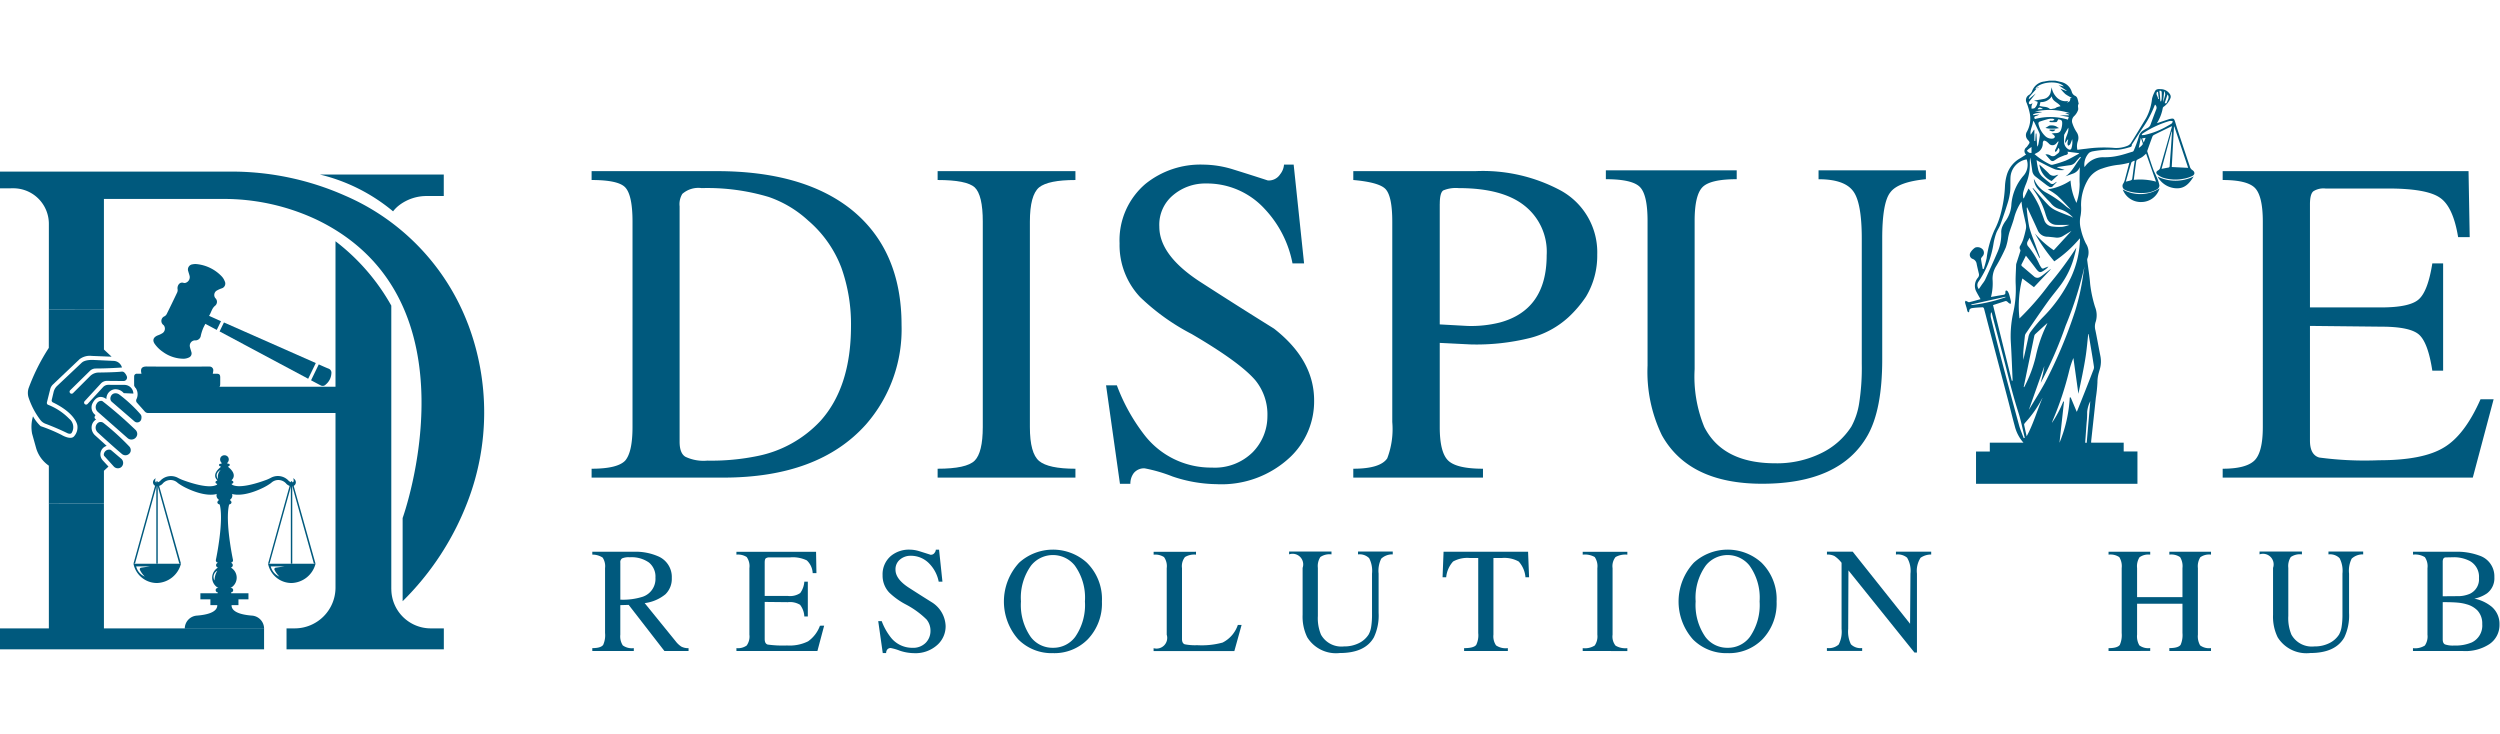
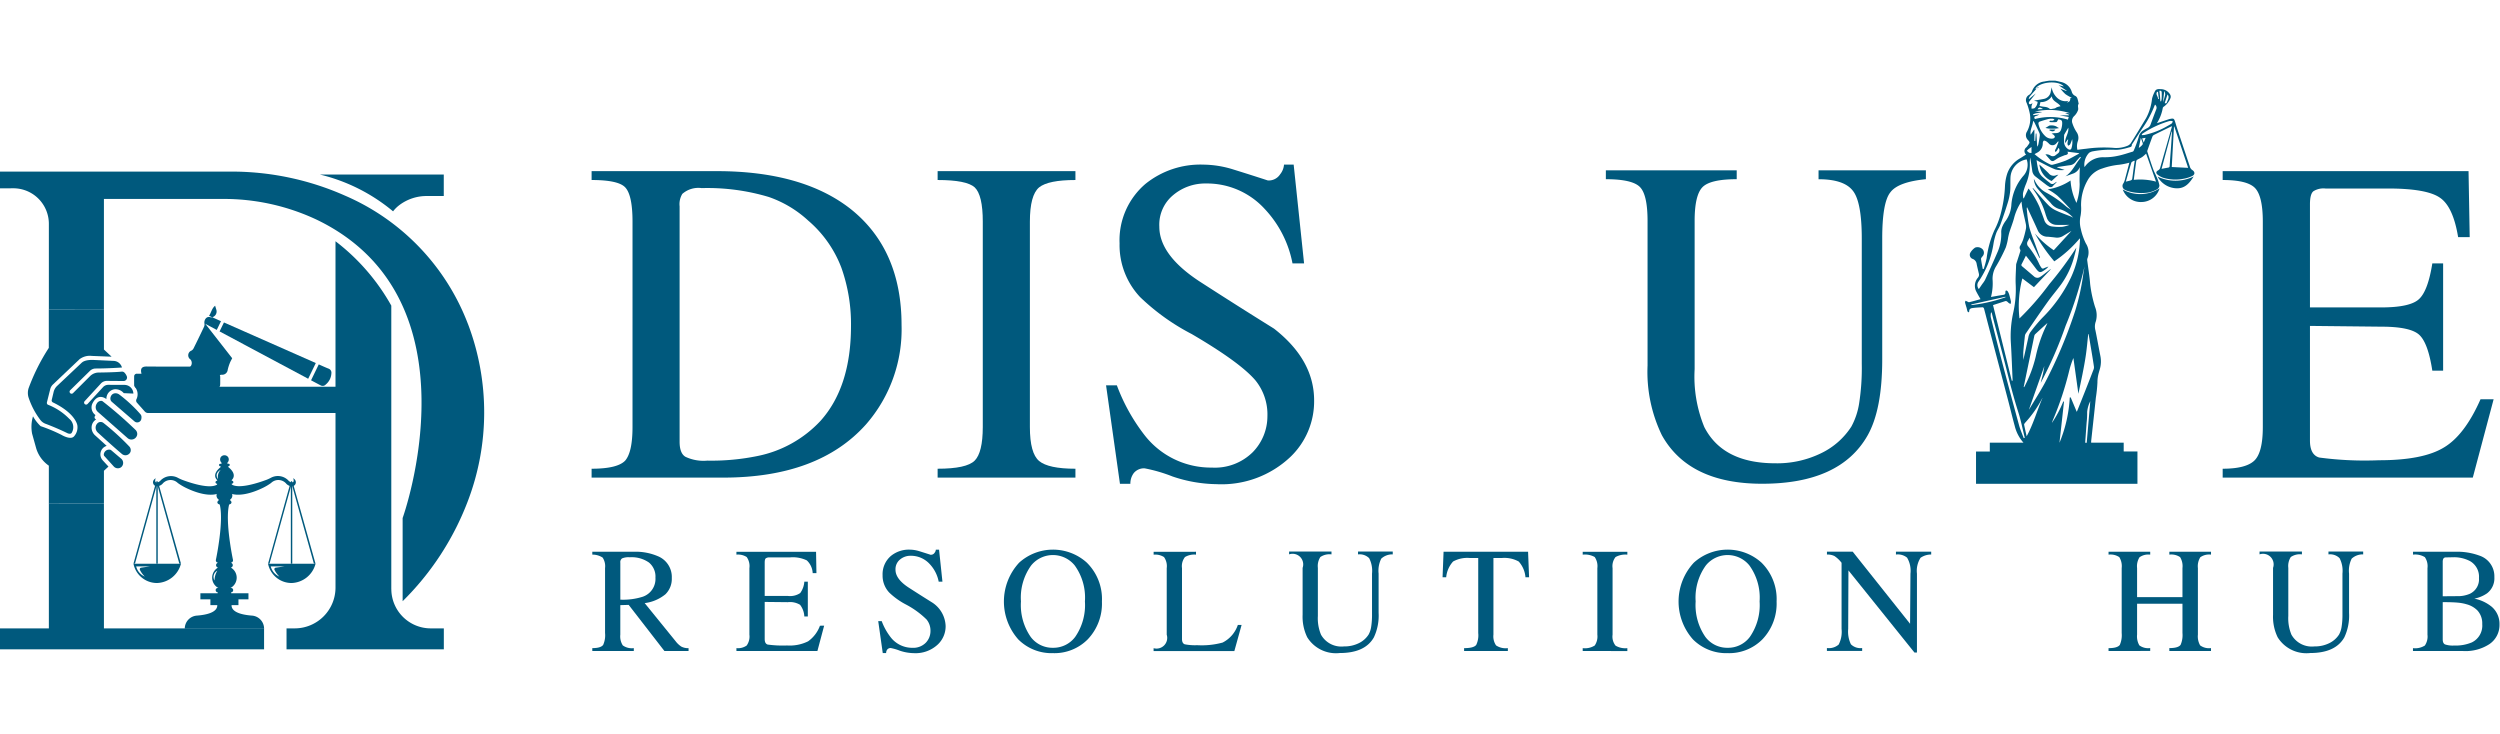
<svg xmlns="http://www.w3.org/2000/svg" width="276" height="81" viewBox="0 0 276 81">
  <defs>
    <clipPath id="clip-path">
      <rect id="Rectangle_1" data-name="Rectangle 1" width="275.949" height="63.205" fill="none" />
    </clipPath>
  </defs>
  <g id="Group_4" data-name="Group 4" transform="translate(-120 -10)">
    <rect id="Rectangle_2" data-name="Rectangle 2" width="276" height="81" transform="translate(120 10)" fill="#fff" />
    <g id="Group_3" data-name="Group 3" transform="translate(120 18.903)">
      <path id="Path_1" data-name="Path 1" d="M326.448,498.6h-.162l2.473-8.918.153.043Z" transform="translate(-296.693 -445.274)" fill="#00597d" />
      <path id="Path_2" data-name="Path 2" d="M357.114,497.995l-2.492-8.936.153-.043,2.52,8.978Z" transform="translate(-322.46 -444.665)" fill="#00597d" />
      <g id="Group_2" data-name="Group 2">
        <g id="Group_1" data-name="Group 1" clip-path="url(#clip-path)">
          <path id="Path_3" data-name="Path 3" d="M354.179,496.61h-.159v-9.037a.08.08,0,0,1,.159,0Z" transform="translate(-321.912 -443.28)" fill="#00597d" />
          <path id="Path_4" data-name="Path 4" d="M162.667,498.6H162.5l2.473-8.918.153.043Z" transform="translate(-147.766 -445.274)" fill="#00597d" />
          <path id="Path_5" data-name="Path 5" d="M193.333,497.995l-2.492-8.936.153-.043,2.52,8.978Z" transform="translate(-173.533 -444.665)" fill="#00597d" />
          <path id="Path_6" data-name="Path 6" d="M190.4,496.61h-.159v-9.037a.08.08,0,0,1,.159,0Z" transform="translate(-172.985 -443.28)" fill="#00597d" />
          <path id="Path_7" data-name="Path 7" d="M201.894,458.7a.776.776,0,0,0-.213-.192s.174.438-.1.475a.245.245,0,0,1-.1-.009.809.809,0,0,1-.374-.254,1.615,1.615,0,0,0-1.892-.249,4.575,4.575,0,0,1-.482.221c-.81.3-3.008,1.051-3.833.517v-.094h.006a.168.168,0,0,0,.169-.135.162.162,0,0,0-.16-.189H194.9v-.083s.7-.557-.38-1.424v-.1h.016a.141.141,0,0,0,.141-.113.136.136,0,0,0-.134-.158h-.124V456.8a.488.488,0,0,0,.061-.638.5.5,0,0,0-.773,0,.488.488,0,0,0,.061.638v.121h-.124a.136.136,0,1,0,0,.271h.024v.1c-1.079.866-.38,1.424-.38,1.424v.083h-.012a.168.168,0,0,0-.169.135.162.162,0,0,0,.16.189h.015v.094c-.825.534-3.023-.212-3.833-.517a4.564,4.564,0,0,1-.482-.221,1.615,1.615,0,0,0-1.892.249.809.809,0,0,1-.374.254.244.244,0,0,1-.1.009c-.271-.037-.1-.475-.1-.475a.777.777,0,0,0-.213.192.444.444,0,0,0,.346.7.9.9,0,0,0,.674-.339,1.149,1.149,0,0,1,1.64-.022,6.316,6.316,0,0,0,.848.51c2.33,1.143,3.45.692,3.45.692a.547.547,0,0,0,.191.612.063.063,0,0,1,.03.053v.006a.064.064,0,0,1-.03.054.267.267,0,0,0-.125.217.222.222,0,0,0,.176.192.133.133,0,0,1,.1.1c.421,1.85-.37,5.709-.443,6.055a.252.252,0,0,0,0,.076.259.259,0,0,0,.18.215l.049.016-.066.036a.267.267,0,0,0,0,.47l.066.036a1.284,1.284,0,0,0,.057,2.25h-.084a.221.221,0,0,0-.221.221v.027a.221.221,0,0,0,.221.221v.11h-1.91v.672h1.105v.637h.76c.021.817-1.226,1.08-2.256,1.158a1.443,1.443,0,0,0-1.334,1.44h8.757a1.444,1.444,0,0,0-1.334-1.44c-1.03-.078-2.277-.341-2.256-1.158h.76v-.637h1.105v-.672h-1.91v-.11a.221.221,0,0,0,.221-.221v-.027a.221.221,0,0,0-.221-.221h-.084a1.284,1.284,0,0,0,.058-2.25l.066-.036a.267.267,0,0,0,0-.47l-.066-.036.049-.016a.259.259,0,0,0,.18-.215.251.251,0,0,0,0-.076c-.073-.347-.864-4.206-.443-6.055a.133.133,0,0,1,.1-.1.222.222,0,0,0,.176-.192.266.266,0,0,0-.125-.217.064.064,0,0,1-.03-.054v-.006a.063.063,0,0,1,.03-.053.547.547,0,0,0,.191-.612s1.12.45,3.45-.692a6.322,6.322,0,0,0,.848-.51,1.149,1.149,0,0,1,1.64.022.9.9,0,0,0,.674.339.444.444,0,0,0,.346-.7m-8.5-.089s-.513-.584.292-1.035a1.109,1.109,0,0,0-.292,1.035M193,469.807a.766.766,0,0,1,.307-1.079,2.04,2.04,0,0,0-.307,1.079" transform="translate(-169.314 -414.623)" fill="#00597d" />
          <path id="Path_8" data-name="Path 8" d="M162.5,588.011a2.643,2.643,0,0,0,2.622,2.131,2.826,2.826,0,0,0,2.622-2.131Zm.706.671a2.654,2.654,0,0,0,.546.753,1.66,1.66,0,0,1-.955-1.127h1.53l-.982.141a.173.173,0,0,0-.138.233" transform="translate(-147.766 -534.681)" fill="#00597d" />
          <path id="Path_9" data-name="Path 9" d="M326.285,588.011a2.643,2.643,0,0,0,2.622,2.131,2.826,2.826,0,0,0,2.622-2.131Zm.706.671a2.653,2.653,0,0,0,.546.753,1.66,1.66,0,0,1-.955-1.127h1.53l-.982.141a.173.173,0,0,0-.138.233" transform="translate(-296.692 -534.681)" fill="#00597d" />
          <path id="Path_10" data-name="Path 10" d="M389.3,114.258h13.689v2.375h-1.833a4.98,4.98,0,0,0-3.124,1.044,3.641,3.641,0,0,0-.64.647,19.857,19.857,0,0,0-8.092-4.066" transform="translate(-353.997 -103.895)" fill="#00597d" />
          <path id="Path_11" data-name="Path 11" d="M42.373,278.191v4.455c.349.328.849.791.849.791l-2.174-.086a1.888,1.888,0,0,0-1.365.359l-.041.04-2.9,2.756a1.066,1.066,0,0,0-.3.513l-.35,1.4c-.078.262.111.325.111.325a6.621,6.621,0,0,1,2.345,1.554,1.187,1.187,0,0,1,.289,1.5c-.107.26-.474.093-.474.093-.989-.487-1.948-.866-2.447-1.053a1.264,1.264,0,0,1-.59-.457,8.537,8.537,0,0,1-1.286-2.473,1.733,1.733,0,0,1,.018-1,22.356,22.356,0,0,1,2.228-4.444v-4.263Z" transform="translate(-30.898 -252.96)" fill="#00597d" />
          <path id="Path_12" data-name="Path 12" d="M137.767,383.329a1.21,1.21,0,0,0,.018-.216.464.464,0,0,0-.112-.3,15.481,15.481,0,0,0-2.339-2.178.709.709,0,0,0-.346-.138.576.576,0,0,0-.355.069.549.549,0,0,0-.222.252.574.574,0,0,0-.033.434.463.463,0,0,0,.133.187l2.5,2.16a.461.461,0,0,0,.756-.266" transform="translate(-122.164 -345.98)" fill="#00597d" />
          <path id="Path_13" data-name="Path 13" d="M121.053,393.568l.005-.02a.625.625,0,0,0-.186-.591,46.137,46.137,0,0,0-3.613-3.142.267.267,0,0,0-.16-.056.563.563,0,0,0-.5.313.7.7,0,0,0,.03.807.785.785,0,0,0,.094.1l3.279,2.888a.643.643,0,0,0,1.047-.3" transform="translate(-105.921 -354.409)" fill="#00597d" />
          <path id="Path_14" data-name="Path 14" d="M126.455,449.912l1.026,1.134a.609.609,0,0,0,.791.109l.013-.009a.612.612,0,0,0,.016-.956l-1.1-.933a.243.243,0,0,0-.149-.059.587.587,0,0,0-.663.5.261.261,0,0,0,.062.213" transform="translate(-114.927 -408.457)" fill="#00597d" />
          <path id="Path_15" data-name="Path 15" d="M116.636,416.606c.355.326,1.728,1.582,2.659,2.364a.6.6,0,0,0,.948-.22l.006-.017a.59.59,0,0,0-.15-.6,27.305,27.305,0,0,0-2.853-2.595.516.516,0,0,0-.48-.061.555.555,0,0,0-.182.127.683.683,0,0,0-.186.515v0a.729.729,0,0,0,.238.486" transform="translate(-105.84 -377.76)" fill="#00597d" />
          <path id="Path_16" data-name="Path 16" d="M43.812,340.233,41.07,342.82a1.36,1.36,0,0,0-.39.674l-.21.882a.236.236,0,0,0,.129.266c2.529,1.218,2.7,2.528,2.7,2.528a1.49,1.49,0,0,1-.356,1.212c-.385.463-1.4-.157-1.4-.157a17.477,17.477,0,0,0-2.3-.961,4.447,4.447,0,0,1-.839-1.085,4.047,4.047,0,0,0-.1,1.917l.456,1.632a3.587,3.587,0,0,0,1.392,1.9v4.2l6.082-.009v-3.628l.5-.463-.628-.683a.979.979,0,0,1,.375-1.584c.035-.013.057-.018.057-.018l-1.219-1.108a1.177,1.177,0,0,1-.259-.286,1.133,1.133,0,0,1-.183-.736,1.032,1.032,0,0,1,.5-.79c-.353-.171-.069-.476-.069-.476a1.036,1.036,0,0,1-.362-1.247c.634-1.319,1.561-.52,1.561-.52a1.071,1.071,0,0,1,.109-.514,1.038,1.038,0,0,1,.807-.574,1.2,1.2,0,0,1,1,.429l1.059.048c0-.008,0-.015,0-.022a.981.981,0,0,0-.988-.936l-1.781-.008a.774.774,0,0,0-.573.25l-1.716,1.865a.222.222,0,0,1-.327-.3l1.8-1.959a.9.9,0,0,1,.672-.292l1.829.015a.383.383,0,0,0,.367-.506,1.253,1.253,0,0,0-.25-.405.378.378,0,0,0-.325-.125c-.569.065-1.817.092-2.543.1a1.37,1.37,0,0,0-.948.4l-1.878,1.874a.222.222,0,1,1-.313-.316l2.183-2.145a.9.9,0,0,1,.627-.258c1.376,0,2.907-.111,2.907-.111a.991.991,0,0,0-.908-.729l-2.134-.1c-1.055-.064-1.361.271-1.361.271" transform="translate(-34.76 -309.121)" fill="#00597d" />
          <path id="Path_17" data-name="Path 17" d="M11.474,514.908H5.394v13.77H0v2.312H29.154v-2.312H11.474Z" transform="translate(0 -468.208)" fill="#00597d" />
          <path id="Path_18" data-name="Path 18" d="M51.647,127.494A25.181,25.181,0,0,0,38.06,113.348a30.86,30.86,0,0,0-12.7-2.642H0v1.852l1.461-.009a3.922,3.922,0,0,1,3.933,3.922V125.9h6.079V113.726h13.04A24.039,24.039,0,0,1,35,116.033c18.158,8.789,9.451,32.921,9.451,32.921v9.179a30.9,30.9,0,0,0,7.127-10.865,27.489,27.489,0,0,0,.072-19.774" transform="translate(0 -100.665)" fill="#00597d" />
          <path id="Path_19" data-name="Path 19" d="M192.286,233.878V202.6a23.227,23.227,0,0,0-6.16-7.106v16.064H163.957a1.229,1.229,0,0,1,.209,1.346.357.357,0,0,0,.037.411l.868.977a.488.488,0,0,0,.365.164h20.691v19.27a4.507,4.507,0,0,1-4.507,4.507h-.9v2.312h17.366v-2.312h-1.443a4.354,4.354,0,0,1-4.354-4.354" transform="translate(-149.087 -177.763)" fill="#00597d" />
-           <path id="Path_20" data-name="Path 20" d="M192.453,229.78l1.262.672.467-.963-1.317-.591c.247-.373.3-.823.671-1.117a.557.557,0,0,0,.017-.844.567.567,0,0,1,.14-.813,3.021,3.021,0,0,1,.537-.249.554.554,0,0,0,.362-.8,1.576,1.576,0,0,0-.323-.524,4.419,4.419,0,0,0-2.8-1.367,1.442,1.442,0,0,0-.413.026.573.573,0,0,0-.485.779c.038.142.089.28.125.422a.652.652,0,0,1-.319.8.424.424,0,0,1-.309.052c-.474-.163-.739.334-.679.681a.642.642,0,0,1-.039.361q-.569,1.206-1.164,2.4a.588.588,0,0,1-.236.242.555.555,0,0,0-.1.979.6.6,0,0,1-.1.866,2.453,2.453,0,0,1-.532.258c-.483.192-.644.524-.35.949a3.51,3.51,0,0,0,.894.875,3.916,3.916,0,0,0,2.325.76,1.435,1.435,0,0,0,.545-.133.487.487,0,0,0,.275-.624c-.048-.183-.117-.362-.156-.547a.589.589,0,0,1,.633-.721.6.6,0,0,0,.573-.532,4.9,4.9,0,0,1,.221-.723c.072-.191.178-.37.275-.568" transform="translate(-169.785 -202.933)" fill="#00597d" />
+           <path id="Path_20" data-name="Path 20" d="M192.453,229.78l1.262.672.467-.963-1.317-.591c.247-.373.3-.823.671-1.117c.038.142.089.28.125.422a.652.652,0,0,1-.319.8.424.424,0,0,1-.309.052c-.474-.163-.739.334-.679.681a.642.642,0,0,1-.039.361q-.569,1.206-1.164,2.4a.588.588,0,0,1-.236.242.555.555,0,0,0-.1.979.6.6,0,0,1-.1.866,2.453,2.453,0,0,1-.532.258c-.483.192-.644.524-.35.949a3.51,3.51,0,0,0,.894.875,3.916,3.916,0,0,0,2.325.76,1.435,1.435,0,0,0,.545-.133.487.487,0,0,0,.275-.624c-.048-.183-.117-.362-.156-.547a.589.589,0,0,1,.633-.721.6.6,0,0,0,.573-.532,4.9,4.9,0,0,1,.221-.723c.072-.191.178-.37.275-.568" transform="translate(-169.785 -202.933)" fill="#00597d" />
          <path id="Path_21" data-name="Path 21" d="M171.925,348.734a2.656,2.656,0,0,0,.052-.306.409.409,0,0,0-.443-.479c-.329-.006-.657,0-.986,0-1.964,0-3.927.013-5.891-.008-.53-.006-.763.185-.6.8-.159,0-.311,0-.462,0a.294.294,0,0,0-.349.319c-.006.3-.005.606,0,.908a.287.287,0,0,0,.306.313c.069,0,.138,0,.208,0h8.46c.467,0,.528-.061.528-.518,0-.216,0-.433,0-.649-.008-.276-.107-.371-.378-.375-.144,0-.288,0-.442,0" transform="translate(-148.435 -316.382)" fill="#00597d" />
          <path id="Path_22" data-name="Path 22" d="M277.1,300.565l.841-1.735-10.14-4.481-.482.99,9.781,5.226" transform="translate(-243.077 -267.653)" fill="#00597d" />
          <path id="Path_23" data-name="Path 23" d="M379.49,345.372l-.852,1.758c.374.2.737.393,1.1.581a.455.455,0,0,0,.523-.117,1.7,1.7,0,0,0,.622-1.236.48.48,0,0,0-.332-.523c-.352-.138-.7-.3-1.065-.463" transform="translate(-344.297 -314.048)" fill="#00597d" />
          <path id="Path_24" data-name="Path 24" d="M720.138,143.974v-.98q2.856,0,3.707-.895.809-.938.81-3.707V115.722q0-2.94-.81-3.793-.767-.809-3.707-.809v-.98h13.807q9.461,0,14.787,4.176,5.625,4.474,5.625,12.826a15.934,15.934,0,0,1-3.92,10.952q-5.242,5.881-15.767,5.881Zm9.716-29.957v25.994q0,1.279.639,1.662a4.633,4.633,0,0,0,2.429.427,25.206,25.206,0,0,0,5.54-.511,12.98,12.98,0,0,0,6.946-3.878q3.366-3.749,3.367-10.483a18.536,18.536,0,0,0-1.065-6.434,12.852,12.852,0,0,0-3.665-5.2,12.39,12.39,0,0,0-4.347-2.6,23.546,23.546,0,0,0-7.415-.98,2.679,2.679,0,0,0-2.13.639,2.181,2.181,0,0,0-.3,1.364" transform="translate(-654.825 -100.15)" fill="#00597d" />
          <path id="Path_25" data-name="Path 25" d="M1141.332,143.974v-.98q3.2,0,4.091-.895t.895-3.707V115.722q0-2.94-.895-3.793-.9-.809-4.091-.809v-.98h15.213v.98q-2.983,0-4.005.809-1.023.853-1.023,3.793v22.671q0,2.9,1.023,3.75t4.005.852v.98Z" transform="translate(-1037.818 -100.15)" fill="#00597d" />
          <path id="Path_26" data-name="Path 26" d="M1367.1,102.156l1.15,10.909h-1.278a12.064,12.064,0,0,0-3.068-6.008,8.63,8.63,0,0,0-6.477-2.812,5.479,5.479,0,0,0-3.623,1.278,4.232,4.232,0,0,0-1.534,3.494q0,3.111,4.39,6.008,4.09,2.644,8.267,5.241,4.432,3.452,4.432,7.927a8.489,8.489,0,0,1-2.6,6.221,11.058,11.058,0,0,1-8.182,3.026,15.641,15.641,0,0,1-4.858-.852,17.053,17.053,0,0,0-3.068-.895,1.469,1.469,0,0,0-1.194.511,1.934,1.934,0,0,0-.384,1.194h-1.15l-1.534-10.866h1.193a20.806,20.806,0,0,0,3.025,5.454,9.277,9.277,0,0,0,7.458,3.623,5.934,5.934,0,0,0,4.517-1.7,5.673,5.673,0,0,0,1.62-3.963,5.964,5.964,0,0,0-1.321-3.963q-1.705-2-7.031-5.114a24.336,24.336,0,0,1-5.71-4.091,8.376,8.376,0,0,1-2.259-5.923,8.172,8.172,0,0,1,2.855-6.563,9.65,9.65,0,0,1,6.392-2.13,11.417,11.417,0,0,1,3.367.554q1.789.554,3.75,1.193a1.489,1.489,0,0,0,1.364-.682,1.931,1.931,0,0,0,.426-1.065Z" transform="translate(-1224.28 -92.891)" fill="#00597d" />
-           <path id="Path_27" data-name="Path 27" d="M1647.306,111.119v-.98h13.508a18.179,18.179,0,0,1,9.375,2.131,7.776,7.776,0,0,1,4.048,7.074,8.8,8.8,0,0,1-1.236,4.645,12.848,12.848,0,0,1-1.918,2.258,9.937,9.937,0,0,1-4.219,2.3,24.513,24.513,0,0,1-6.605.725l-3.409-.17v9.29q0,2.812.938,3.707t3.835.895v.98h-14.318v-.98q2.982,0,3.75-1.151a9.061,9.061,0,0,0,.554-4.006V115.722q0-2.77-.724-3.58-.683-.767-3.58-1.023m9.545,2.642v13.3l3.068.17a13.039,13.039,0,0,0,3.58-.383q5.156-1.406,5.156-7.415a6.475,6.475,0,0,0-2.472-5.5q-2.429-1.918-7.244-1.918a3.6,3.6,0,0,0-1.7.256q-.383.255-.384,1.492" transform="translate(-1497.902 -100.15)" fill="#00597d" />
          <path id="Path_28" data-name="Path 28" d="M1990.121,109.2v.98q-3.068.3-3.92,1.449-.9,1.108-.9,5.114v13.338q0,5.54-1.619,8.395-3.026,5.326-11.633,5.327-8.1,0-11.08-5.369a16.048,16.048,0,0,1-1.576-7.671v-15.98q0-2.9-.853-3.75t-3.75-.852v-.98h14.446v.98q-2.94,0-3.793.895t-.852,3.707v16.363a14.66,14.66,0,0,0,1.065,6.393q2.045,4.005,7.84,4.005a11.062,11.062,0,0,0,5.05-1.108,8.184,8.184,0,0,0,3.345-2.94,7.876,7.876,0,0,0,.852-2.514,25.3,25.3,0,0,0,.3-4.432V116.747q0-4.049-.98-5.284-.98-1.278-3.792-1.278v-.98Z" transform="translate(-1777.503 -99.3)" fill="#00597d" />
          <path id="Path_29" data-name="Path 29" d="M2735.47,135.324l-2.3,8.65h-27.614v-.98q2.557,0,3.494-.895t.938-3.707V115.722q0-2.94-.938-3.793-.895-.809-3.494-.809v-.98H2732.7l.128,7.287h-1.278q-.555-3.366-2-4.346-1.449-1.022-5.753-1.023h-6.9a2.091,2.091,0,0,0-1.321.3q-.384.3-.384,1.449v11.378h7.884q3.281,0,4.219-.98.938-.936,1.406-3.878h1.193V132.17h-1.193q-.469-3.068-1.449-3.963t-4.176-.895l-7.884-.085v12.656q0,1.577,1.023,1.875a37.934,37.934,0,0,0,6.6.3q4.859,0,7.159-1.406,2.3-1.363,4.048-5.326Z" transform="translate(-2460.173 -100.15)" fill="#00597d" />
          <path id="Path_30" data-name="Path 30" d="M731.61,584.117v.318h-2.664L725,579.342l-.925.027v3.258a1.837,1.837,0,0,0,.275,1.188,1.706,1.706,0,0,0,1.215.3v.318h-4.582v-.318q.938,0,1.2-.358a2.586,2.586,0,0,0,.208-1.312v-7.162a1.736,1.736,0,0,0-.263-1.159,2.016,2.016,0,0,0-1.145-.331v-.318h4.568a6.239,6.239,0,0,1,2.649.482,2.476,2.476,0,0,1,1.559,2.416,2.375,2.375,0,0,1-.7,1.794,4.512,4.512,0,0,1-2.292.979l3.409,4.2a2.581,2.581,0,0,0,.622.593,1.63,1.63,0,0,0,.814.18m-7.535-9.439v4.084a7.148,7.148,0,0,0,2.456-.317,2.076,2.076,0,0,0,1.421-2.112,2,2,0,0,0-.717-1.67,3.326,3.326,0,0,0-2.125-.58,1.82,1.82,0,0,0-.842.124.5.5,0,0,0-.193.471" transform="translate(-655.593 -521.465)" fill="#00597d" />
          <path id="Path_31" data-name="Path 31" d="M906.085,581.634l-.745,2.8H896.4v-.318a1.657,1.657,0,0,0,1.131-.289,1.7,1.7,0,0,0,.3-1.2v-7.342a1.718,1.718,0,0,0-.3-1.228,1.755,1.755,0,0,0-1.131-.262v-.318h8.791l.042,2.361h-.414a2.056,2.056,0,0,0-.648-1.408,3.545,3.545,0,0,0-1.863-.331h-2.236a.687.687,0,0,0-.427.1c-.083.065-.124.222-.124.469v3.686h2.553a2.005,2.005,0,0,0,1.367-.318,2.406,2.406,0,0,0,.455-1.257h.386v3.838h-.386a2.281,2.281,0,0,0-.47-1.284,2.143,2.143,0,0,0-1.352-.291l-2.553-.027v4.1c0,.341.111.541.331.607a12.168,12.168,0,0,0,2.14.1,4.568,4.568,0,0,0,2.318-.457,3.618,3.618,0,0,0,1.311-1.724Z" transform="translate(-815.098 -521.465)" fill="#00597d" />
          <path id="Path_32" data-name="Path 32" d="M1075.8,570.882l.373,3.533h-.414a3.908,3.908,0,0,0-.994-1.945,2.8,2.8,0,0,0-2.1-.911,1.779,1.779,0,0,0-1.174.413,1.374,1.374,0,0,0-.5,1.132q0,1.007,1.421,1.945,1.324.855,2.677,1.7a3.224,3.224,0,0,1,1.436,2.567,2.756,2.756,0,0,1-.842,2.016,3.586,3.586,0,0,1-2.65.979,5.077,5.077,0,0,1-1.573-.275,5.539,5.539,0,0,0-.993-.291.473.473,0,0,0-.386.166.622.622,0,0,0-.124.387h-.373l-.5-3.52h.386a6.709,6.709,0,0,0,.979,1.766,3,3,0,0,0,2.415,1.175,1.927,1.927,0,0,0,1.464-.553,1.84,1.84,0,0,0,.524-1.284,1.932,1.932,0,0,0-.428-1.284,9.612,9.612,0,0,0-2.277-1.657,7.918,7.918,0,0,1-1.85-1.324,2.715,2.715,0,0,1-.731-1.919,2.648,2.648,0,0,1,.924-2.125,3.132,3.132,0,0,1,2.071-.691,3.734,3.734,0,0,1,1.09.18q.58.181,1.214.386a.481.481,0,0,0,.442-.22.629.629,0,0,0,.138-.346Z" transform="translate(-972.128 -519.105)" fill="#00597d" />
          <path id="Path_33" data-name="Path 33" d="M1227.409,582.31a5.183,5.183,0,0,1-3.823-1.519,6.307,6.307,0,0,1,.1-8.473,5.572,5.572,0,0,1,7.452-.015,5.637,5.637,0,0,1,1.684,4.306,5.711,5.711,0,0,1-1.573,4.182,5.174,5.174,0,0,1-3.836,1.519m0-.593a3,3,0,0,0,2.456-1.2,6.176,6.176,0,0,0,1.076-3.92,6.06,6.06,0,0,0-1.131-3.975,3.092,3.092,0,0,0-4.8,0,6.06,6.06,0,0,0-1.132,3.975,6.176,6.176,0,0,0,1.076,3.92,3,3,0,0,0,2.457,1.2" transform="translate(-1111.169 -519.105)" fill="#00597d" />
          <path id="Path_34" data-name="Path 34" d="M1408.946,573.477v.318a2.013,2.013,0,0,0-1.215.262,1.621,1.621,0,0,0-.331,1.228v7.826q0,.468.3.58a5.786,5.786,0,0,0,1.366.1,8.782,8.782,0,0,0,2.815-.289,3.392,3.392,0,0,0,1.684-1.947h.414l-.8,2.885h-8.915v-.318a1.181,1.181,0,0,0,1.449-1.49v-7.342a1.717,1.717,0,0,0-.3-1.228,1.784,1.784,0,0,0-1.145-.262v-.318Z" transform="translate(-1276.907 -521.465)" fill="#00597d" />
          <path id="Path_35" data-name="Path 35" d="M1580.619,573.182v.316a1.791,1.791,0,0,0-1.27.471,3,3,0,0,0-.291,1.655v4.321a5.616,5.616,0,0,1-.524,2.718q-.979,1.724-3.767,1.726a3.736,3.736,0,0,1-3.588-1.739,5.2,5.2,0,0,1-.511-2.485V574.99a1.17,1.17,0,0,0-1.491-1.492v-.316h4.679v.316a1.779,1.779,0,0,0-1.228.291,1.822,1.822,0,0,0-.276,1.2v5.3a4.742,4.742,0,0,0,.345,2.07,2.578,2.578,0,0,0,2.539,1.3,3.585,3.585,0,0,0,1.635-.358,2.645,2.645,0,0,0,1.083-.953,2.546,2.546,0,0,0,.277-.815,8.317,8.317,0,0,0,.1-1.435v-4.472a3.044,3.044,0,0,0-.317-1.71,1.485,1.485,0,0,0-1.228-.415v-.316Z" transform="translate(-1426.86 -521.197)" fill="#00597d" />
          <path id="Path_36" data-name="Path 36" d="M1763.218,584.117v.318h-4.83v-.318c.708,0,1.156-.119,1.339-.358a2.444,2.444,0,0,0,.22-1.312v-8.279h-.9a3.227,3.227,0,0,0-1.877.386,3.008,3.008,0,0,0-.76,1.739h-.4l.111-2.816h9.33l.111,2.816h-.4a2.942,2.942,0,0,0-.744-1.739,3.266,3.266,0,0,0-1.892-.386h-.9v8.459a1.768,1.768,0,0,0,.291,1.188,1.9,1.9,0,0,0,1.3.3" transform="translate(-1596.751 -521.465)" fill="#00597d" />
          <path id="Path_37" data-name="Path 37" d="M1926.567,584.435v-.318a2.019,2.019,0,0,0,1.325-.289,1.763,1.763,0,0,0,.291-1.2v-7.342a1.779,1.779,0,0,0-.291-1.228,2.19,2.19,0,0,0-1.325-.262v-.318h4.928v.318a2.237,2.237,0,0,0-1.3.262,1.613,1.613,0,0,0-.331,1.228v7.342a1.591,1.591,0,0,0,.331,1.215,2.144,2.144,0,0,0,1.3.276v.318Z" transform="translate(-1751.836 -521.465)" fill="#00597d" />
          <path id="Path_38" data-name="Path 38" d="M2048.659,582.31a5.183,5.183,0,0,1-3.822-1.519,6.3,6.3,0,0,1,.1-8.473,5.571,5.571,0,0,1,7.451-.015,5.637,5.637,0,0,1,1.683,4.306,5.71,5.71,0,0,1-1.572,4.182,5.173,5.173,0,0,1-3.837,1.519m0-.593a3,3,0,0,0,2.458-1.2,6.177,6.177,0,0,0,1.075-3.92,6.067,6.067,0,0,0-1.13-3.975,3.093,3.093,0,0,0-4.8,0,6.065,6.065,0,0,0-1.131,3.975,6.176,6.176,0,0,0,1.075,3.92,3,3,0,0,0,2.456,1.2" transform="translate(-1857.935 -519.105)" fill="#00597d" />
          <path id="Path_39" data-name="Path 39" d="M2235.372,573.329v.318a2.034,2.034,0,0,0-1.173.358,2.664,2.664,0,0,0-.4,1.752v8.71h-.275l-7.288-9.068-.027,6.458a3.218,3.218,0,0,0,.3,1.7,1.5,1.5,0,0,0,1.241.413v.318h-3.891v-.318a1.65,1.65,0,0,0,1.3-.386,3.092,3.092,0,0,0,.318-1.725v-7.3a3.26,3.26,0,0,0-.788-.746,1.748,1.748,0,0,0-.826-.164v-.318h2.843l6.334,7.962.042-5.534a2.83,2.83,0,0,0-.373-1.766,1.6,1.6,0,0,0-1.228-.344v-.318Z" transform="translate(-2022.168 -521.33)" fill="#00597d" />
          <path id="Path_40" data-name="Path 40" d="M2566.634,584.435v-.318c.654,0,1.067-.119,1.244-.358a2.691,2.691,0,0,0,.207-1.312v-7.162a1.9,1.9,0,0,0-.263-1.215,1.73,1.73,0,0,0-1.187-.276v-.318h4.6v.318a1.672,1.672,0,0,0-1.18.289,1.863,1.863,0,0,0-.27,1.2v3.2h5.01v-3.2a1.9,1.9,0,0,0-.262-1.215,1.728,1.728,0,0,0-1.186-.276v-.318h4.6v.318a1.675,1.675,0,0,0-1.18.289,1.862,1.862,0,0,0-.268,1.2v7.342a2,2,0,0,0,.247,1.188,1.65,1.65,0,0,0,1.2.3v.318h-4.6v-.318c.653,0,1.068-.119,1.242-.358a2.685,2.685,0,0,0,.207-1.312v-3.229h-5.01v3.409a2,2,0,0,0,.249,1.188,1.65,1.65,0,0,0,1.2.3v.318Z" transform="translate(-2333.851 -521.465)" fill="#00597d" />
          <path id="Path_41" data-name="Path 41" d="M2761.875,573.182v.316a1.794,1.794,0,0,0-1.27.471,3,3,0,0,0-.289,1.655v4.321a5.636,5.636,0,0,1-.524,2.718q-.981,1.724-3.769,1.726a3.738,3.738,0,0,1-3.589-1.739,5.2,5.2,0,0,1-.51-2.485V574.99a1.17,1.17,0,0,0-1.49-1.492v-.316h4.679v.316a1.779,1.779,0,0,0-1.228.291,1.826,1.826,0,0,0-.276,1.2v5.3a4.75,4.75,0,0,0,.344,2.07,2.578,2.578,0,0,0,2.539,1.3,3.586,3.586,0,0,0,1.635-.358,2.647,2.647,0,0,0,1.084-.953,2.579,2.579,0,0,0,.276-.815,8.337,8.337,0,0,0,.1-1.435v-4.472a3.044,3.044,0,0,0-.317-1.71,1.48,1.48,0,0,0-1.228-.415v-.316Z" transform="translate(-2500.98 -521.197)" fill="#00597d" />
          <path id="Path_42" data-name="Path 42" d="M2937.268,573.794v-.318h4.637a7.116,7.116,0,0,1,2.7.428,2.4,2.4,0,0,1,1.643,2.372,2.093,2.093,0,0,1-.815,1.794,3.738,3.738,0,0,1-1.395.58,4.394,4.394,0,0,1,1.919.9,2.493,2.493,0,0,1,.857,1.974,2.536,2.536,0,0,1-1.119,2.152,4.82,4.82,0,0,1-2.9.759h-5.534v-.318a1.992,1.992,0,0,0,1.313-.289,1.764,1.764,0,0,0,.289-1.2v-7.342a1.756,1.756,0,0,0-.289-1.215,2.036,2.036,0,0,0-1.312-.276m3.285.786v3.809l1.574-.013a3.323,3.323,0,0,0,1.393-.249,1.761,1.761,0,0,0,1.035-1.752,1.98,1.98,0,0,0-1.006-1.877,3.824,3.824,0,0,0-1.892-.415l-.744.015a.312.312,0,0,0-.291.138.764.764,0,0,0-.069.344m0,4.457v4.113c0,.285.084.471.249.553a2.653,2.653,0,0,0,1.008.124,4.561,4.561,0,0,0,1.959-.346,2.061,2.061,0,0,0,1.146-2.028,2.1,2.1,0,0,0-.524-1.49,2.633,2.633,0,0,0-1.159-.677,5.014,5.014,0,0,0-1.008-.193q-.58-.055-1.67-.056" transform="translate(-2670.87 -521.465)" fill="#00597d" />
          <path id="Path_43" data-name="Path 43" d="M2587.965,131.186a2.1,2.1,0,0,1-1.922,1.5,2.132,2.132,0,0,1-2.144-1.384,3.925,3.925,0,0,0,4.066-.117" transform="translate(-2349.55 -119.288)" fill="#00597d" />
          <path id="Path_44" data-name="Path 44" d="M2630.345,116.615c-.453.733-.958,1.326-1.857,1.309a2.448,2.448,0,0,1-2.126-1.292,4.524,4.524,0,0,0,3.983-.017" transform="translate(-2388.162 -106.038)" fill="#00597d" />
          <path id="Path_45" data-name="Path 45" d="M2482.422,102.017c.355.333.7.641,1.03.973a.688.688,0,0,0,.851.209,1.261,1.261,0,0,1,.219-.048l-.747.694a2.3,2.3,0,0,1-1.352-1.829" transform="translate(-2257.277 -92.764)" fill="#00597d" />
          <path id="Path_46" data-name="Path 46" d="M2489.825,54.689l.368-.218c.012-.007.021-.021.033-.029a1.218,1.218,0,0,1,.8.088,1.934,1.934,0,0,0,.3.176,2.8,2.8,0,0,1-.353.059c-.249.008-.5.011-.746,0a2.9,2.9,0,0,1-.4-.074" transform="translate(-2264.008 -49.471)" fill="#00597d" />
          <path id="Path_47" data-name="Path 47" d="M2494.581,59.547h.629a.343.343,0,0,1-.376.189.932.932,0,0,1-.289-.115l.036-.074" transform="translate(-2268.3 -54.146)" fill="#00597d" />
          <path id="Path_48" data-name="Path 48" d="M2479.465,7.692l-.143.161.208-.111-.065-.051" transform="translate(-2254.458 -6.994)" fill="#00597d" />
          <path id="Path_49" data-name="Path 49" d="M2392.175,25.024c.038.143.062.289.106.43.016.051.072.09.108.135.033-.042.1-.087.095-.126-.02-.242.156-.328.325-.352.386-.055.778-.073,1.168-.09.045,0,.122.093.139.155.163.607.314,1.218.474,1.826q1.089,4.143,2.181,8.286c.246.938.469,1.882.728,2.816a4.3,4.3,0,0,0,.97,1.868h-3.717v.976h-1.522v3.561h17.821V40.939h-1.518V39.97h-3.591a1.688,1.688,0,0,1,0-.171c.042-.39.085-.781.127-1.171q.2-1.812.391-3.624a15.61,15.61,0,0,0,.174-1.676,3.943,3.943,0,0,1,.151-1.086c.036-.128.073-.256.11-.384a3.02,3.02,0,0,0,.065-1.45c-.188-.943-.353-1.892-.547-2.834a1.612,1.612,0,0,1,.045-1,2.465,2.465,0,0,0-.087-1.59,13.858,13.858,0,0,1-.542-2.534c-.062-.87-.214-1.734-.321-2.6a.472.472,0,0,1,.027-.237,1.8,1.8,0,0,0-.173-1.63,6.638,6.638,0,0,1-.561-1.6,3.094,3.094,0,0,1-.025-1.485,4.5,4.5,0,0,0,.051-1.085,5.5,5.5,0,0,1,.7-2.768,2.771,2.771,0,0,1,1.639-1.345,7.9,7.9,0,0,1,1.858-.414,7.676,7.676,0,0,0,1.132-.228c-.159.609-.313,1.21-.476,1.809a1.823,1.823,0,0,1-.169.454.476.476,0,0,0,.183.744,1.6,1.6,0,0,0,.328.134,5.206,5.206,0,0,0,2.267.149,3.212,3.212,0,0,0,.962-.367.517.517,0,0,0,.223-.417,3.482,3.482,0,0,0-.256-.816c-.135-.336-.316-.654-.439-.993-.224-.619-.421-1.248-.626-1.874a.255.255,0,0,1-.011-.148c.184-.523.369-1.046.566-1.565a.407.407,0,0,1,.191-.187c.6-.3,1.207-.594,1.812-.888.042-.02.085-.038.149-.066-.01.056-.013.084-.021.112q-.637,2.231-1.273,4.463a.47.47,0,0,1-.247.314c-.216.117-.249.292-.062.446a1.964,1.964,0,0,0,.626.358,4.633,4.633,0,0,0,2.265.111,3.532,3.532,0,0,0,.943-.3c.328-.163.325-.46.017-.659a.659.659,0,0,1-.271-.384c-.338-1.018-.682-2.035-1.02-3.053-.2-.59-.393-1.179-.573-1.774-.153-.506-.167-.525-.68-.415a.619.619,0,0,0-.064.019l-1.3.434a4.663,4.663,0,0,0,.652-1.7.318.318,0,0,1,.128-.141,2.032,2.032,0,0,0,.728-.957.475.475,0,0,0-.033-.337A1.188,1.188,0,0,0,2413.6.941c-.193-.017-.49-.034-.613.23a3.377,3.377,0,0,0-.323.817,5.839,5.839,0,0,1-.646,2.132c-.563.931-1.121,1.866-1.7,2.788a.884.884,0,0,1-.415.305,3.321,3.321,0,0,1-1.588.2,14.3,14.3,0,0,0-2.927.106c-.322.033-.642.077-.968.117a1.715,1.715,0,0,1,.067-1,1.111,1.111,0,0,0-.16-.965,3.99,3.99,0,0,1-.488-1.059.76.76,0,0,1,.255-.726,1.71,1.71,0,0,0,.4-.638c.072-.209-.094-.464.066-.684.012-.016-.009-.056-.015-.085a3.741,3.741,0,0,0-.125-.516.5.5,0,0,0-.217-.271.681.681,0,0,1-.4-.446,1.57,1.57,0,0,0-1.206-1.1c-.207-.053-.416-.1-.625-.142h-.668c-.181.031-.363.054-.543.093a1.611,1.611,0,0,0-1.357,1.1.922.922,0,0,1-.322.379.652.652,0,0,0-.263.882,6.648,6.648,0,0,1,.343,1.153,2.959,2.959,0,0,1-.3,2,.745.745,0,0,0,.1.944c.239.269.219.293,0,.587a1.4,1.4,0,0,1-.162.211.508.508,0,0,0-.044.806l-.61.39a3.1,3.1,0,0,0-1.477,1.737,5.318,5.318,0,0,0-.239,1.283,14.365,14.365,0,0,1-.508,3.262,8.749,8.749,0,0,1-.665,1.688,10.872,10.872,0,0,0-.855,3.091,11.122,11.122,0,0,1-.326,1.188l-.106-.005c-.065-.366-.142-.73-.188-1.1-.01-.082.075-.187.137-.265a.586.586,0,0,0,.071-.769.774.774,0,0,0-.862-.224,1.754,1.754,0,0,0-.52.552.48.48,0,0,0,.285.707.689.689,0,0,1,.41.559c.07.348.156.692.237,1.038a.492.492,0,0,1-.094.454,1.378,1.378,0,0,0-.155,1.6c.132.256.28.5.436.78-.416.114-.832.235-1.252.336-.069.017-.159-.056-.239-.089-.055-.023-.109-.049-.163-.074-.02.065-.066.135-.053.194.038.18.1.355.149.534m22.141-22.655c-.053.151-.078.146-.253.116.107-.326.209-.638.316-.966.251.311.032.581-.063.85m-.307-1.171.029-.031a.966.966,0,0,1,.085.367,6.593,6.593,0,0,1-.249.852q.067-.594.135-1.187m-.276.089a6.691,6.691,0,0,1-.006.724,1.463,1.463,0,0,1-.055.258l-.087.018c-.011-.186-.019-.373-.036-.559s-.045-.392-.069-.595a.168.168,0,0,1,.253.154m-3.4,9.718c-.159.055-.326.086-.557.143.206-.724.392-1.417.609-2.1.031-.1.21-.146.321-.217l.049.04c-.033.223-.069.446-.1.67-.06.439-.111.879-.178,1.317a.24.24,0,0,1-.144.147m2.774.14a6.753,6.753,0,0,0-2.455-.194c.091-.7.178-1.386.274-2.071a.266.266,0,0,1,.124-.158c.177-.106.373-.184.542-.3a4.486,4.486,0,0,0,.422-.368l1.093,3.092m-1.469-4.258a.219.219,0,0,1-.024.177,1.632,1.632,0,0,1-.412.359c.073-.352.146-.7.231-1.114.084.233.152.4.2.579m-.053-.518.381-.059-.212.525-.169-.465m3.04,3.027c-.01.14-.066.189-.2.208-.219.032-.436.081-.7.131l1.109-4.11.044,0c-.03.488-.057.975-.091,1.463-.054.769-.117,1.537-.168,2.306m.477-4.322h.04l1.524,4.55-1.809-.091c.082-1.481.163-2.971.245-4.46m-.552-.6a.782.782,0,0,1,.2-.032,1.465,1.465,0,0,1,.221.037c-.035.081-.048.19-.109.239a4.481,4.481,0,0,1-.435.262,8.755,8.755,0,0,1-2.565,1.012,1.7,1.7,0,0,1-.3.02l-.021-.058c.025-.033.043-.077.076-.1a10.809,10.809,0,0,1,2.934-1.383m-1.316-3.231.1-.012.1.792-.093.009c.024-.27-.3-.5-.106-.789m-7.515,6.734a1.129,1.129,0,0,1,.468-.18,10.811,10.811,0,0,1,2.477-.157,3.853,3.853,0,0,0,.872-.111c.218-.04.429-.11.643-.168.137-.037.281-.062.262-.263,0-.043.042-.092.07-.135.4-.614.791-1.234,1.2-1.839a11.483,11.483,0,0,0,1.206-2.27c.023-.06.05-.119.09-.209a.439.439,0,0,1,.141.508c-.214.552-.417,1.108-.623,1.663a.689.689,0,0,1-.365.421,4.5,4.5,0,0,0-.424.242,1.108,1.108,0,0,0-.531.744,13.4,13.4,0,0,1-.556,1.518.191.191,0,0,1-.112.1c-.543.16-1.08.351-1.633.461a6.741,6.741,0,0,1-1.562.156,2.44,2.44,0,0,0-2.037.979c-.024.028-.045.058-.068.086,0,0-.013.006-.02.009a1.892,1.892,0,0,1,.5-1.549m-7.208,31.48c-.174-.476-.384-.942-.517-1.429q-.972-3.555-1.908-7.119c-.421-1.6-.82-3.211-1.216-4.82a1.632,1.632,0,0,1,.032-.49l.071,0c.072.285.141.571.216.855.463,1.761.942,3.517,1.387,5.283.408,1.621.822,3.239,1.33,4.834.3.934.486,1.9.723,2.857l-.118.035m-1.406-15.067c-.053-.268-.122-.534-.2-.8a1.356,1.356,0,0,0-.175-.357c-.033-.049-.118-.062-.179-.091-.024.061-.074.125-.066.181.028.193-.032.287-.235.317-.445.065-.887.15-1.351.231a5.937,5.937,0,0,0,.174-1.947,2.632,2.632,0,0,1,.418-1.486,18.944,18.944,0,0,0,1.042-2.033,6.092,6.092,0,0,0,.262-1.117c.047-.205.089-.413.153-.613.156-.486.347-.961.483-1.452a5.915,5.915,0,0,1,.835-1.888c.045.331.068.613.125.888.108.522.243,1.038.348,1.56a1.47,1.47,0,0,1,.019.563,11.294,11.294,0,0,1-.313,1.2,4.326,4.326,0,0,1-.312.661.382.382,0,0,0-.009.436.24.24,0,0,1,.011.182c-.141.452-.29.9-.434,1.352a.647.647,0,0,0-.029.174c-.019.726-.083,1.454-.043,2.176a11.725,11.725,0,0,1-.3,3.2,12.01,12.01,0,0,0-.229,3.316c.082,1.354.127,2.71.188,4.065l-.094.015-2.07-8.354,1.321-.429c.188-.061.28.077.394.181a1.123,1.123,0,0,0,.214.123.711.711,0,0,0,.051-.258m1.733,14.877c-.1-.464-.2-.875-.279-1.29-.011-.06.053-.15.1-.205a12.2,12.2,0,0,0,1.88-2.685.423.423,0,0,1,.047-.061c-.6,1.389-1,2.857-1.753,4.241m-.321-5.461q.58-2.8,1.163-5.6a.422.422,0,0,1,.1-.216c.449-.418.9-.83,1.358-1.243-.065.149-.13.3-.2.443a15.454,15.454,0,0,0-1.1,3.3,14.309,14.309,0,0,1-1.2,3.215c-.023.044-.049.086-.074.129l-.047-.022m6.955,6.159-.143.012a.545.545,0,0,1-.018-.115c.051-.716.1-1.432.154-2.149a8.95,8.95,0,0,0,.057-1.152,3.343,3.343,0,0,1,.344-1.181l-.393,4.585m-.084-9.755c.107-.747.169-1.5.251-2.25l.042.011c.129.766.26,1.531.387,2.3.07.423.138.847.2,1.272a.632.632,0,0,1-.029.3q-.481,1.253-.976,2.5c-.261.661-.526,1.32-.79,1.98-.032.082-.071.161-.1.23l-.672-1.6-.1.014a15.135,15.135,0,0,1-1.136,5c.169-1.531.336-3.038.5-4.545l-.079-.016a12.593,12.593,0,0,1-1.259,2.372c.04-.12.062-.2.092-.271a34.993,34.993,0,0,0,1.826-5.516,9.9,9.9,0,0,1,.458-1.384c.186,1.33.371,2.661.55,3.951.142-.681.3-1.408.446-2.139s.284-1.469.39-2.209m-.159-9.706c-.045.279-.089.557-.136.835a25.471,25.471,0,0,1-.89,4.05,51.7,51.7,0,0,1-3.352,7.971c-.531.975-1.131,1.912-1.7,2.866a.631.631,0,0,1-.06.082l1.708-4.826c-.042.231-.089.56-.161.882s-.172.652-.243.984a44.236,44.236,0,0,0,2.748-6.3,40.563,40.563,0,0,0,2.086-6.548m-.517-3.1a1.189,1.189,0,0,1,.016.142,10.761,10.761,0,0,1-1.008,4.2,15.9,15.9,0,0,1-3.185,4.466,16.887,16.887,0,0,0-1.3,1.569,1.552,1.552,0,0,0-.215.6c-.185.813-.355,1.63-.547,2.444,0-.3-.019-.608,0-.91.044-.575.109-1.149.172-1.723a.609.609,0,0,1,.088-.269c.805-1.173,1.6-2.35,2.429-3.508.469-.657,1-1.271,1.477-1.921a9.316,9.316,0,0,0,1.468-3.142c.082-.3.162-.61.219-.926a38.529,38.529,0,0,1-2.986,4.037,30.524,30.524,0,0,1-3.293,3.782,12.1,12.1,0,0,1,.318-4.416l1.281.963,1.846-1.956-.029-.033c-.285.223-.57.447-.857.668a2.76,2.76,0,0,1-.274.189.534.534,0,0,1-.677-.053c-.434-.371-.866-.743-1.305-1.108a.183.183,0,0,1-.057-.263c.149-.287.292-.578.465-.923.373.479.714.9,1.034,1.333.434.59.533.614,1.115.192a1.406,1.406,0,0,0,.339-.324c-.17.064-.344.117-.507.195a.192.192,0,0,1-.279-.082,2.584,2.584,0,0,1-.2-.322,8.99,8.99,0,0,0-1.219-1.982.486.486,0,0,1-.059-.636,2.785,2.785,0,0,0,.164-.352l1.1,2.226.069-.031c-.157-.433-.316-.864-.469-1.3-.249-.7-.549-1.4-.726-2.117a17.65,17.65,0,0,1-.271-2.022.137.137,0,0,1,.047-.114c.085.184.171.367.256.551.31.672.629,1.34.927,2.018a1.174,1.174,0,0,0,1.108.678c.273.023.545.053.817.086a1.254,1.254,0,0,0,.816-.146c.3-.179.605-.365.967-.583l-1.954,2.132a10.638,10.638,0,0,1-2.085-1.848,19.387,19.387,0,0,0,2.144,3.075,13.482,13.482,0,0,0,2.811-2.533m.094-8.891c-.57.666-.9,1.528-1.674,2.039.311-.112.623-.222.932-.338a1.255,1.255,0,0,0,.652-.674c-.007.616-.044,1.244-.014,1.87a6.634,6.634,0,0,1-.354,2.076,6.6,6.6,0,0,1-.653-2.471,6.292,6.292,0,0,1-2.53.98,1.56,1.56,0,0,1,.2.092,6.625,6.625,0,0,1,.888.612c.524.491,1.01,1.022,1.506,1.556-.183-.124-.378-.233-.547-.373a11.607,11.607,0,0,0-2.2-1.529A2.915,2.915,0,0,1,2399.7,11c-.016-.032-.035-.061-.085-.147a1.838,1.838,0,0,0,.424,1.085c.345.407.709.8,1.068,1.191a4.71,4.71,0,0,1,.37.383,1.856,1.856,0,0,0,1.009.682,3.152,3.152,0,0,1,1.465.937c-.087-.045-.171-.1-.262-.134-.534-.215-1.08-.4-1.6-.647a2.926,2.926,0,0,1-.849-.58c-.582-.6-1.122-1.244-1.679-1.869a.1.1,0,0,0-.094-.032c.069.108.136.217.208.323a8.519,8.519,0,0,1,1.243,2.59c.03.107.072.21.11.314a1.158,1.158,0,0,0,1.119.829c.449.019.9,0,1.393,0a3.979,3.979,0,0,1-.773.213,5.77,5.77,0,0,1-1.146-.038,1.029,1.029,0,0,1-.873-.755c-.158-.469-.346-.929-.509-1.4a10.042,10.042,0,0,0-1.212-2.035l-.516,1.075-.056.011a1.959,1.959,0,0,1-.038-.574,6.353,6.353,0,0,1,.353-1.073,5.6,5.6,0,0,0,.4-2.236,3.1,3.1,0,0,1,.044-.628c.073.475.156.949.217,1.426a.956.956,0,0,0,.37.681c.406.311.81.624,1.217.934.07.054.15.1.225.143a.325.325,0,0,0,.5-.058c.124-.153.293-.268.415-.444a1.366,1.366,0,0,0-.253.14.351.351,0,0,1-.514-.01,11.331,11.331,0,0,1-.89-.735,1.641,1.641,0,0,1-.385-.655,9.8,9.8,0,0,1-.2-1.136c.108.066.173.111.243.146.6.3,1.191.637,1.815.882a2.6,2.6,0,0,0,1.031.06l-.815-.275c0-.014,0-.029.006-.043.457-.066.913-.138,1.371-.2a.925.925,0,0,0,.661-.36c.152-.2.33-.377.5-.565l.087.084m-5.073-5.087a7.274,7.274,0,0,1,3.878.189l-.565-.032.46.207-.024.056h-1.012l.987.177-.09.295a6.678,6.678,0,0,0-3.641-.066c-.11-.16-.1-.271.1-.329a1.311,1.311,0,0,0,.381-.172l-.681.082c-.006-.023-.012-.046-.019-.068a.9.9,0,0,1,.477-.166c.177-.043.361-.06.541-.122l-.8-.049m.89-.278-.6.032c.132-.25.271-.258.6-.032m-.385-.34.106-.431a1.38,1.38,0,0,0,1.251-.646c.073.6.7.678.961,1.106a3.672,3.672,0,0,0-.375.1c-.1.036-.18.126-.278.142-.19.032-.459.116-.567.026-.272-.228-.581-.186-.876-.249-.07-.015-.14-.028-.223-.045m1.56,3.183c.066.065.149.17.136.24a.289.289,0,0,1-.212.171,1,1,0,0,1-.84-.262,2.652,2.652,0,0,1-.748-1.289c-.038-.163,0-.276.138-.324.319-.109.643-.206.971-.286a1.658,1.658,0,0,1,.465-.022c.064,0,.125.059.188.091a.717.717,0,0,1-.193.119,2.223,2.223,0,0,1-.266,0c-.042,0-.079.044-.118.067.027.03.053.086.081.087a3.547,3.547,0,0,0,.7,0c.079-.013.133-.186.209-.305.375.047.453.134.431.545a2.245,2.245,0,0,1-.052.351c-.112.509-.282.641-.8.634a.635.635,0,0,0-.312.07.782.782,0,0,1,.221.111m-2.268-1.539a.66.66,0,0,1,.132.142c.179.365.354.73.521,1.1a.736.736,0,0,1,.093.35c-.038.343-.1.683-.169,1.021a.9.9,0,0,1-.123.24c-.028-.474-.056-.963-.084-1.451l-.073,0q-.029.409-.059.818l-.094,0V5.421l-.049.008-.359.543c-.109-.535.235-.981.265-1.521m5.1,3.56a.465.465,0,0,1-.1.088c-.468.25-.925.529-1.412.735a12.658,12.658,0,0,1-1.394.442.425.425,0,0,1-.276-.011,7.3,7.3,0,0,1-1.76-1.153l.273-.15a1.143,1.143,0,0,0,.64-1.064c0-.1.052-.245.117-.27s.205.034.292.088a2.392,2.392,0,0,1,.266.235.526.526,0,0,0,.807-.017c.074-.069.136-.153.2-.229l.062.041c-.083.216-.162.434-.249.648-.039.1-.1.181-.137.278a.562.562,0,0,0,.006.195c.053-.029.125-.044.157-.088.083-.112.148-.237.22-.357a.417.417,0,0,1-.092.627c-.068.057-.142.107-.211.163a.473.473,0,0,1-.594.053.8.8,0,0,0-.552-.121c.19.216.372.433.566.639a.311.311,0,0,0,.409.036c.173-.1.331-.227.508-.316.207-.1.427-.181.642-.267.041-.016.088-.014.13-.027.235-.074.274-.168.173-.365l1.3.167m-.777-1.566a2.318,2.318,0,0,1-.079,1.024c-.068.166-.186.2-.352.1a.965.965,0,0,1-.461-.837c-.014-.214-.007-.43,0-.645a.316.316,0,0,1,.029-.15c.138-.242.282-.481.439-.744.073.621-.393,1.1-.362,1.711l.306-.411.048.026a2.448,2.448,0,0,0-.088.4.859.859,0,0,0,.073.27c.078-.054.188-.091.228-.165a5.415,5.415,0,0,0,.226-.579m-4.7-3.837c-.168-.107-.066-.268.024-.382.214-.27.443-.528.651-.815l-.733.612-.044-.007a.953.953,0,0,1,.11-.267c.254-.3.516-.595.777-.89l-.162.086c.3-.758,2.464-1.066,3.145-.309l-.572-.126.882.595-.026.042-.656-.26a5.046,5.046,0,0,0,.553.606,5.089,5.089,0,0,0,.713.407l-.168.025c-.012.331-.093.436-.4.49l.221-.19a1.329,1.329,0,0,1-1.252-.305,1.97,1.97,0,0,1-.632-1.187c-.038.183-.07.328-.1.473a.96.96,0,0,1-.819.823c-.333.064-.668.117-1.03.179l.4.124a1.05,1.05,0,0,1-.315.683c-.079.072-.234.061-.354.088a1.5,1.5,0,0,1,0-.321,1.451,1.451,0,0,1,.109-.284c-.108.039-.261.146-.322.107m-.126,4.956c.1-.078.2-.145.33-.237v.658a.76.76,0,0,1-.26-.027,1.6,1.6,0,0,1-.253-.21,2.246,2.246,0,0,1,.184-.185m-5.486,15.45a.67.67,0,0,1-.046-.807,10.086,10.086,0,0,0,1.671-4.236,6.777,6.777,0,0,1,.291-1.116c.123-.337.346-.637.469-.974q.427-1.164.794-2.35a6.6,6.6,0,0,0,.275-1.271c.052-.514.018-1.037.039-1.555a2.126,2.126,0,0,1,1.789-2.006,1.808,1.808,0,0,1-.322,1.768,5.485,5.485,0,0,0-1.373,3.319,3.4,3.4,0,0,1-.6,1.666,2.949,2.949,0,0,0-.382.648,1.538,1.538,0,0,0-.133.619,4.951,4.951,0,0,1-.369,2.128c-.456,1.06-.937,2.11-1.417,3.16a3.213,3.213,0,0,1-.3.441c-.127.186-.254.374-.385.567m2.933.847c0,.02.009.04.014.059a17.08,17.08,0,0,1-3.76.861l-.017-.072,3.763-.848" transform="translate(-2175.077 -0.001)" fill="#00597d" />
        </g>
      </g>
    </g>
  </g>
</svg>